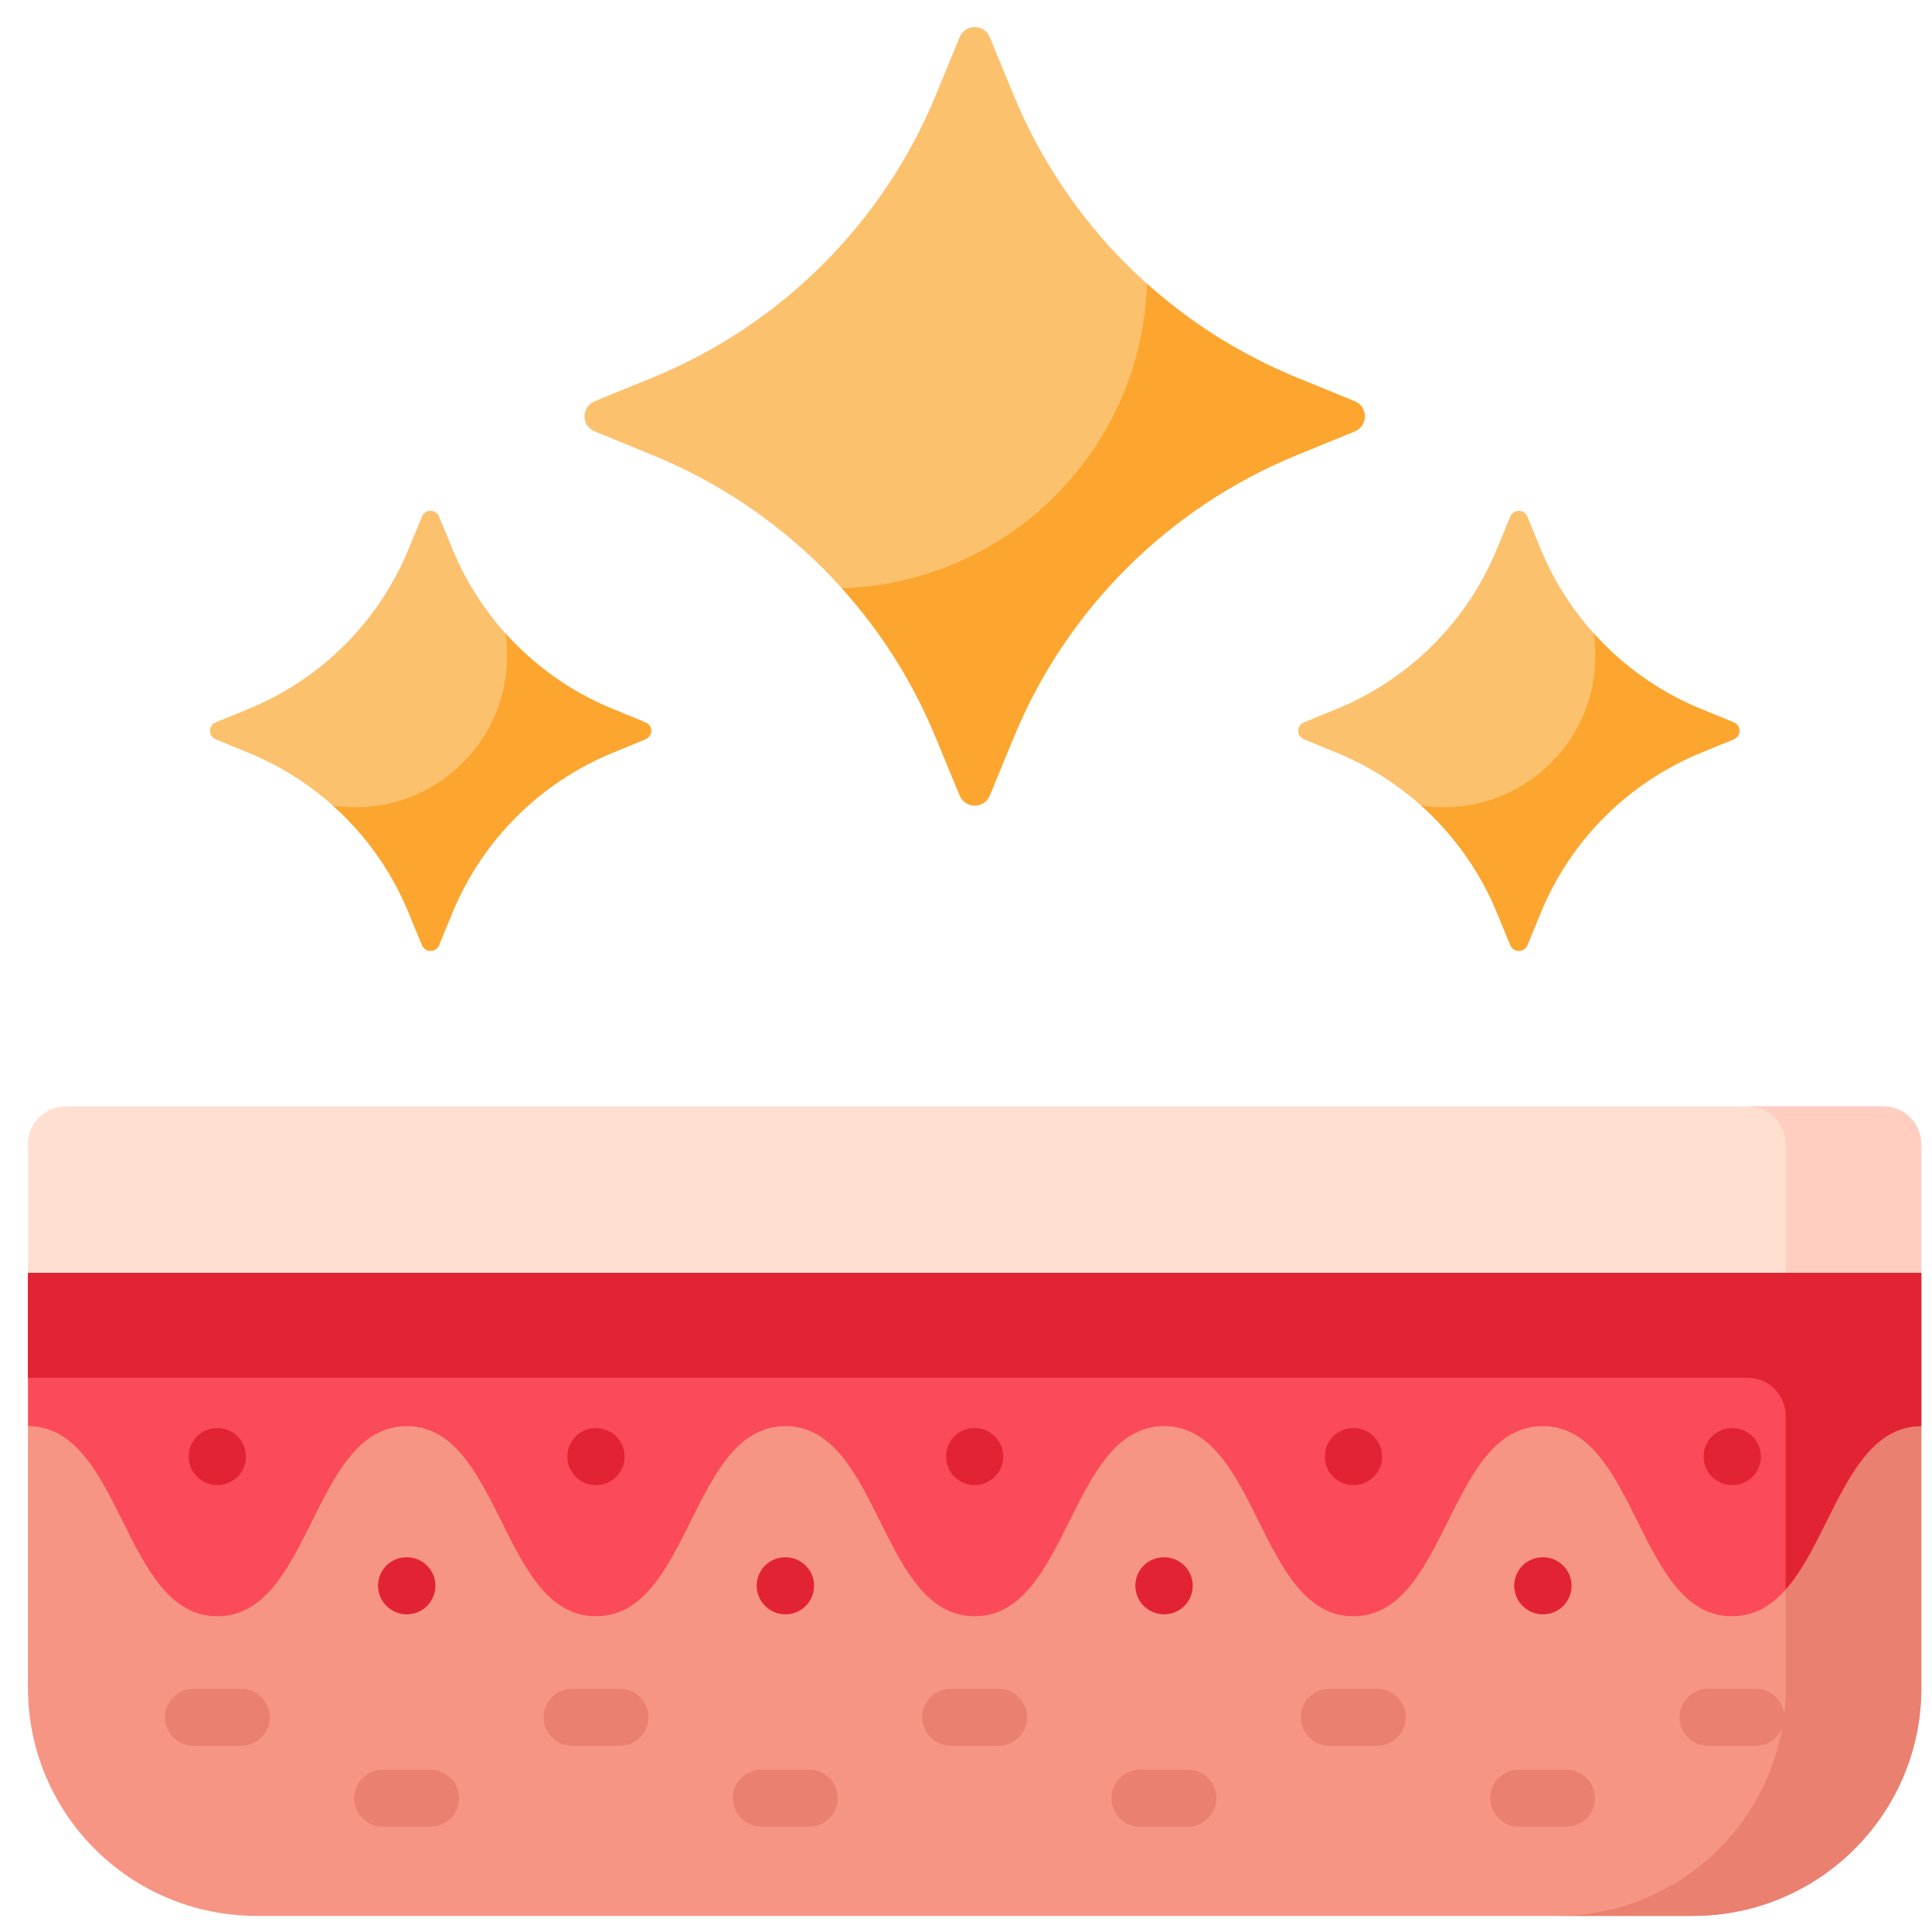
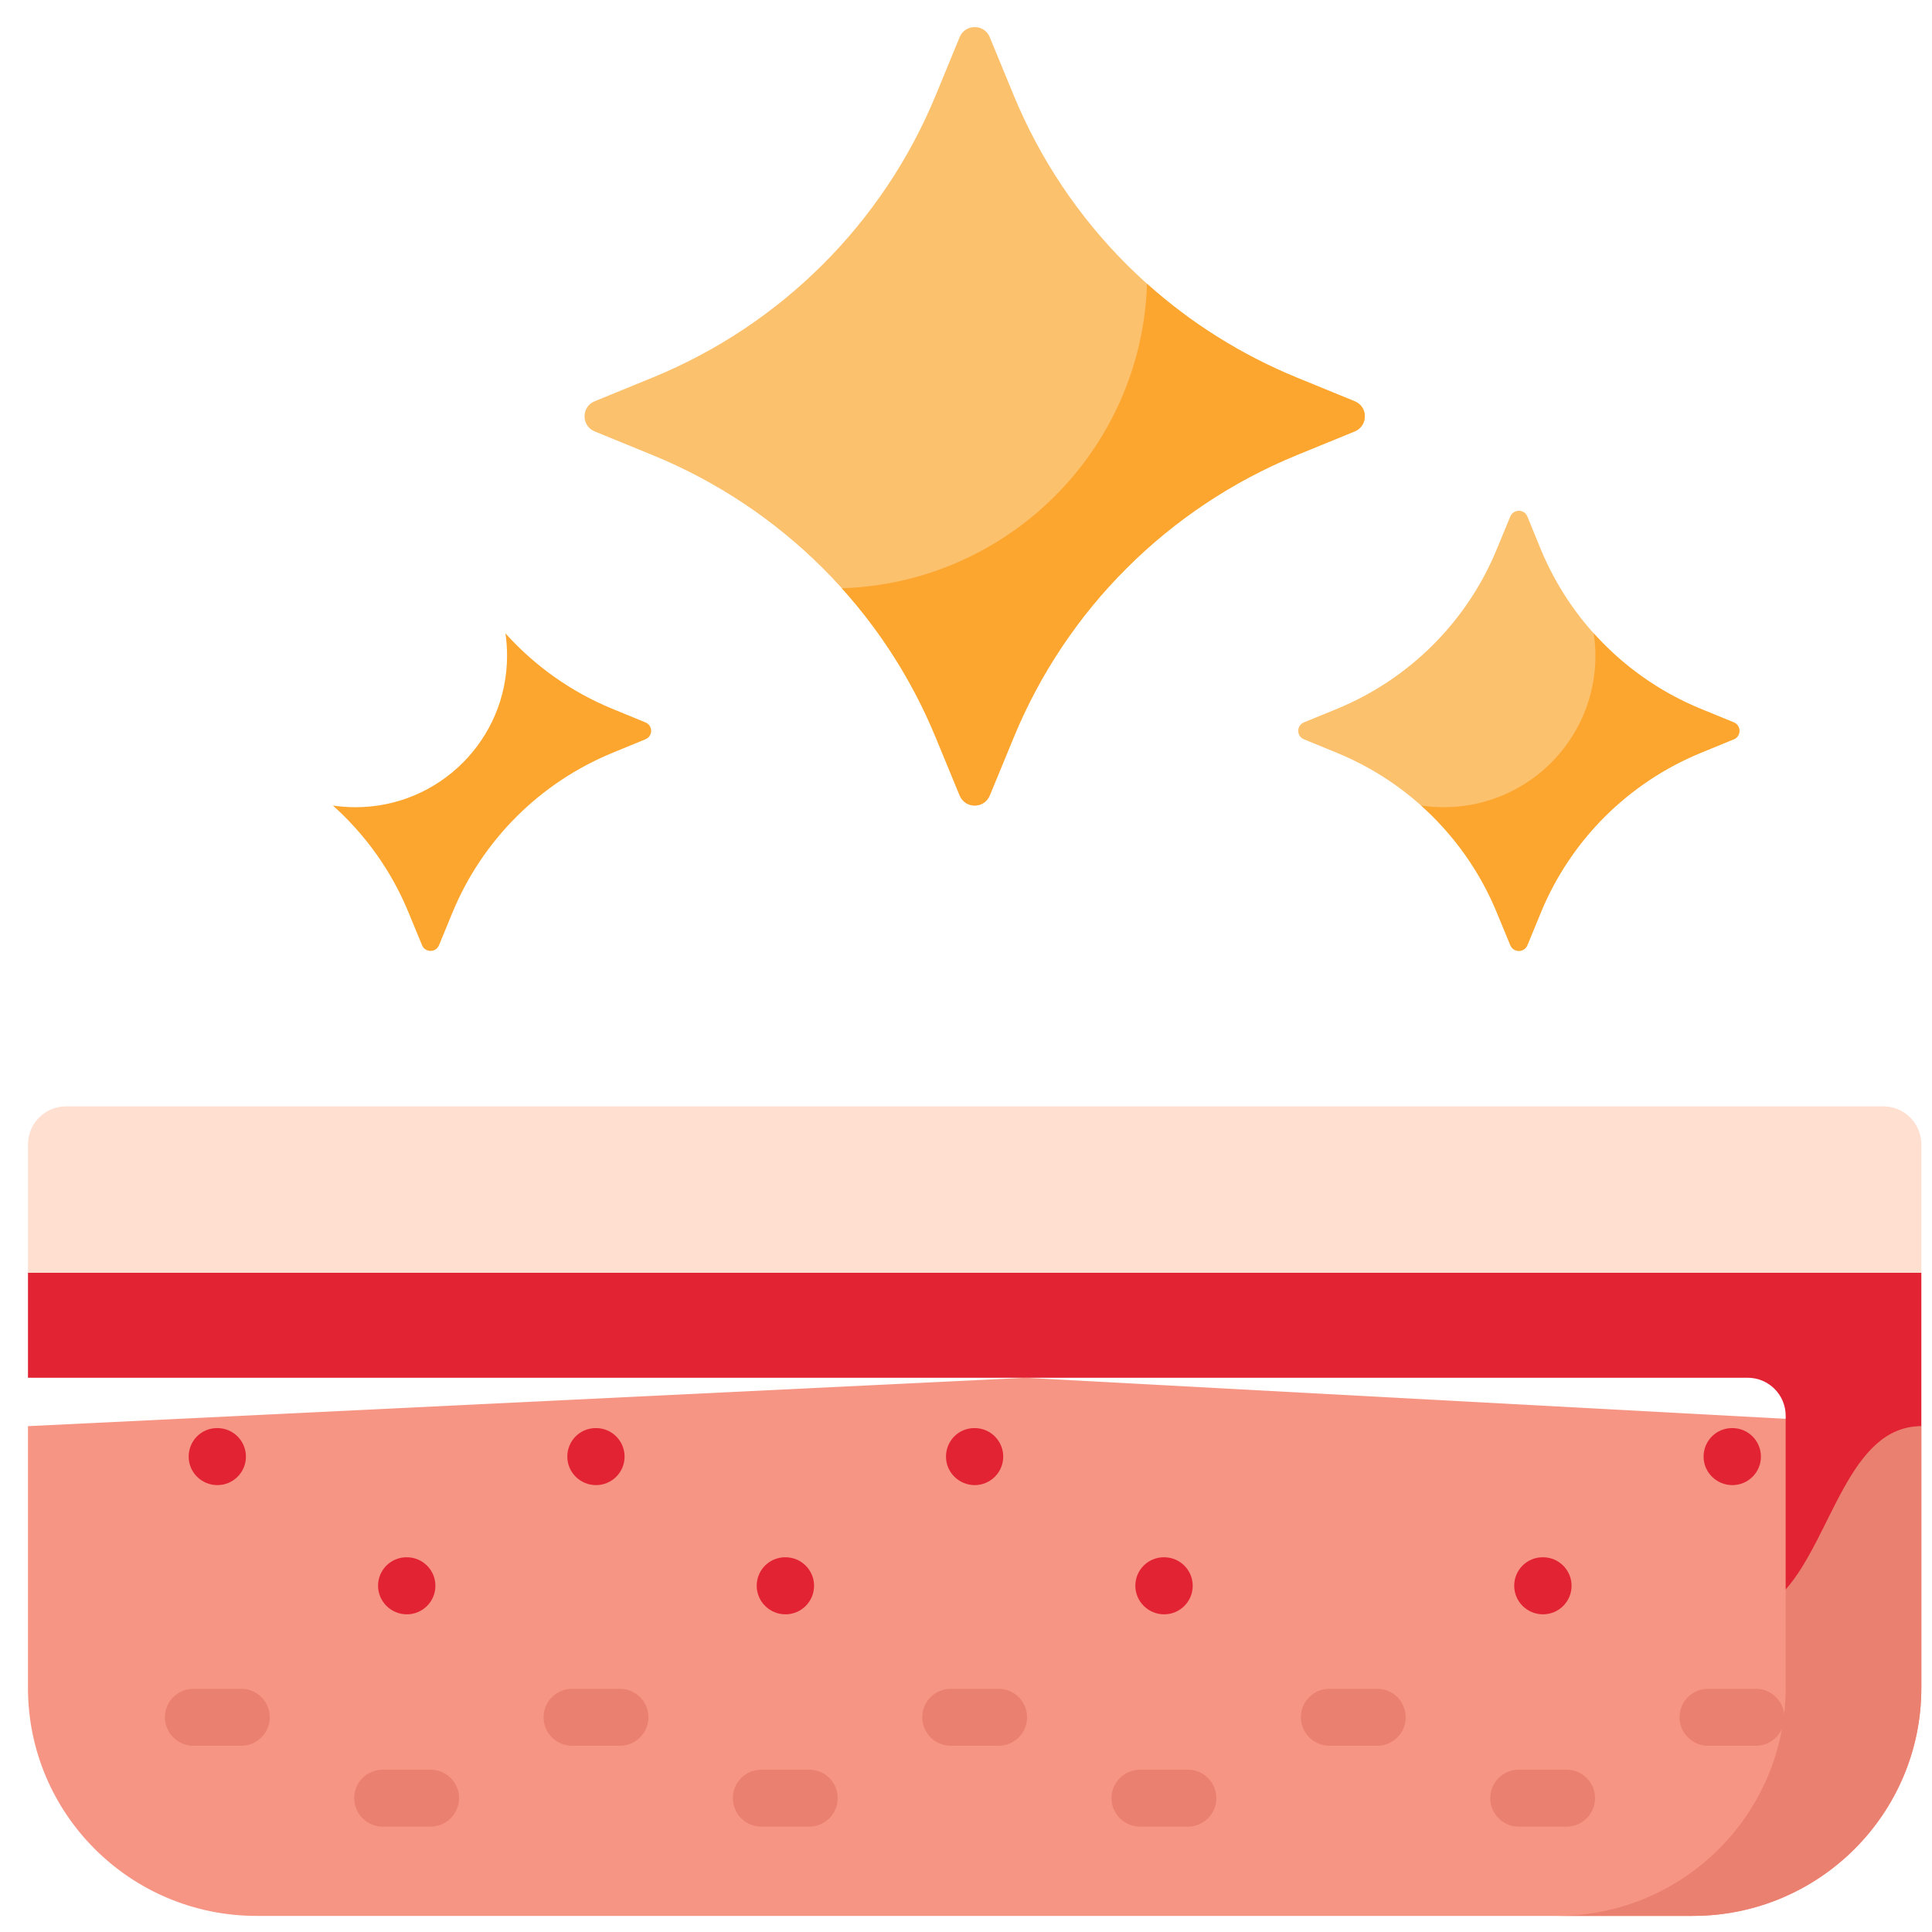
<svg xmlns="http://www.w3.org/2000/svg" width="100" zoomAndPan="magnify" viewBox="0 0 75 75" height="100" preserveAspectRatio="xMidYMid meet" version="1.2">
  <defs>
    <clipPath id="245a94ecec">
      <path d="M 1.086 53 L 74.586 53 L 74.586 74.398 L 1.086 74.398 Z M 1.086 53 " />
    </clipPath>
    <clipPath id="f3258649a8">
      <path d="M 60 55 L 74.586 55 L 74.586 74.398 L 60 74.398 Z M 60 55 " />
    </clipPath>
    <clipPath id="c53bd592d3">
      <path d="M 1.086 47 L 74.586 47 L 74.586 63 L 1.086 63 Z M 1.086 47 " />
    </clipPath>
    <clipPath id="c365fe9a29">
      <path d="M 1.086 47 L 74.586 47 L 74.586 62 L 1.086 62 Z M 1.086 47 " />
    </clipPath>
    <clipPath id="f2a2b02f26">
      <path d="M 1.086 42 L 74.586 42 L 74.586 50 L 1.086 50 Z M 1.086 42 " />
    </clipPath>
    <clipPath id="89d743964d">
      <path d="M 67 42 L 74.586 42 L 74.586 50 L 67 50 Z M 67 42 " />
    </clipPath>
  </defs>
  <g id="1d93bcb0de">
    <path style=" stroke:none;fill-rule:nonzero;fill:#fcc16d;fill-opacity:1;" d="M 52.59 15.578 L 50.336 14.656 C 45.352 12.613 41.395 8.664 39.348 3.691 L 38.422 1.441 C 38.207 0.922 37.469 0.922 37.254 1.441 L 36.328 3.691 C 34.281 8.664 30.324 12.613 25.336 14.656 L 23.082 15.578 C 22.562 15.793 22.562 16.531 23.082 16.746 L 25.336 17.668 C 30.324 19.711 34.281 23.656 36.328 28.633 L 37.254 30.879 C 37.469 31.402 38.207 31.402 38.422 30.879 L 39.348 28.633 C 41.395 23.656 45.352 19.711 50.336 17.668 L 52.59 16.746 C 53.113 16.531 53.113 15.793 52.59 15.578 Z M 52.59 15.578 " />
    <path style=" stroke:none;fill-rule:nonzero;fill:#fca62f;fill-opacity:1;" d="M 52.59 16.746 L 50.336 17.668 C 45.352 19.711 41.395 23.66 39.348 28.633 L 38.422 30.879 C 38.207 31.402 37.469 31.402 37.254 30.879 L 36.328 28.633 C 35.445 26.484 34.207 24.527 32.68 22.836 C 39.129 22.633 44.32 17.453 44.527 11.016 C 46.223 12.539 48.184 13.773 50.336 14.656 L 52.59 15.578 C 53.113 15.793 53.113 16.531 52.59 16.746 Z M 52.59 16.746 " />
-     <path style=" stroke:none;fill-rule:nonzero;fill:#fcc16d;fill-opacity:1;" d="M 25.055 28.043 L 23.781 27.52 C 20.961 26.363 18.727 24.133 17.566 21.32 L 17.043 20.051 C 16.922 19.754 16.504 19.754 16.383 20.051 L 15.859 21.32 C 14.703 24.133 12.465 26.363 9.648 27.52 L 8.371 28.043 C 8.078 28.164 8.078 28.578 8.371 28.699 L 9.648 29.223 C 12.465 30.379 14.703 32.609 15.859 35.422 L 16.383 36.691 C 16.504 36.988 16.922 36.988 17.043 36.691 L 17.566 35.422 C 18.727 32.609 20.961 30.379 23.781 29.223 L 25.055 28.699 C 25.352 28.578 25.352 28.164 25.055 28.043 Z M 25.055 28.043 " />
    <path style=" stroke:none;fill-rule:nonzero;fill:#fca62f;fill-opacity:1;" d="M 25.055 28.699 L 23.781 29.223 C 20.965 30.379 18.727 32.609 17.566 35.422 L 17.043 36.691 C 16.922 36.988 16.504 36.988 16.383 36.691 L 15.859 35.422 C 15.203 33.82 14.191 32.406 12.922 31.27 C 13.207 31.312 13.5 31.336 13.797 31.336 C 17.051 31.336 19.684 28.707 19.684 25.461 C 19.684 25.164 19.664 24.871 19.621 24.586 C 20.758 25.852 22.176 26.863 23.781 27.52 L 25.055 28.043 C 25.352 28.164 25.352 28.578 25.055 28.699 Z M 25.055 28.699 " />
    <path style=" stroke:none;fill-rule:nonzero;fill:#fcc16d;fill-opacity:1;" d="M 67.305 28.043 L 66.027 27.52 C 63.211 26.363 60.973 24.133 59.812 21.32 L 59.293 20.051 C 59.172 19.754 58.754 19.754 58.629 20.051 L 58.105 21.32 C 56.949 24.133 54.711 26.363 51.895 27.52 L 50.617 28.043 C 50.324 28.164 50.324 28.578 50.617 28.699 L 51.895 29.223 C 54.711 30.379 56.949 32.609 58.105 35.422 L 58.629 36.691 C 58.75 36.988 59.168 36.988 59.293 36.691 L 59.812 35.422 C 60.973 32.609 63.211 30.379 66.027 29.223 L 67.305 28.699 C 67.598 28.578 67.598 28.164 67.305 28.043 Z M 67.305 28.043 " />
    <path style=" stroke:none;fill-rule:nonzero;fill:#fca62f;fill-opacity:1;" d="M 67.305 28.699 L 66.027 29.223 C 63.211 30.379 60.973 32.609 59.816 35.422 L 59.293 36.691 C 59.168 36.988 58.754 36.988 58.633 36.691 L 58.109 35.422 C 57.449 33.82 56.438 32.406 55.168 31.27 C 55.453 31.312 55.746 31.336 56.043 31.336 C 59.297 31.336 61.934 28.707 61.934 25.461 C 61.934 25.164 61.91 24.871 61.867 24.586 C 63.004 25.852 64.422 26.863 66.027 27.52 L 67.305 28.043 C 67.598 28.164 67.598 28.578 67.305 28.699 Z M 67.305 28.699 " />
    <g clip-rule="nonzero" clip-path="url(#245a94ecec)">
      <path style=" stroke:none;fill-rule:nonzero;fill:#f69583;fill-opacity:1;" d="M 1.086 55.363 L 1.086 65.523 C 1.086 70.414 5.059 74.375 9.961 74.375 L 65.715 74.375 C 70.613 74.375 74.586 70.414 74.586 65.523 L 74.586 55.363 L 39.801 53.484 Z M 1.086 55.363 " />
    </g>
    <g clip-rule="nonzero" clip-path="url(#f3258649a8)">
      <path style=" stroke:none;fill-rule:nonzero;fill:#ea806f;fill-opacity:1;" d="M 69.32 55.078 L 69.32 65.523 C 69.32 70.414 65.348 74.375 60.449 74.375 L 65.715 74.375 C 70.613 74.375 74.586 70.414 74.586 65.523 L 74.586 55.363 Z M 69.32 55.078 " />
    </g>
    <g clip-rule="nonzero" clip-path="url(#c53bd592d3)">
-       <path style=" stroke:none;fill-rule:nonzero;fill:#fb4a59;fill-opacity:1;" d="M 74.586 49.41 L 74.586 55.363 C 70.914 55.363 70.914 62.742 67.234 62.742 C 63.562 62.742 63.562 55.363 59.887 55.363 C 56.211 55.363 56.211 62.742 52.535 62.742 C 48.859 62.742 48.859 55.363 45.188 55.363 C 41.512 55.363 41.512 62.742 37.836 62.742 C 34.16 62.742 34.16 55.363 30.488 55.363 C 26.812 55.363 26.812 62.742 23.137 62.742 C 19.461 62.742 19.461 55.363 15.789 55.363 C 12.113 55.363 12.113 62.742 8.438 62.742 C 4.762 62.742 4.762 55.363 1.086 55.363 L 1.086 49.41 L 38.762 47.141 Z M 74.586 49.41 " />
-     </g>
+       </g>
    <g clip-rule="nonzero" clip-path="url(#c365fe9a29)">
      <path style=" stroke:none;fill-rule:nonzero;fill:#e22334;fill-opacity:1;" d="M 74.586 49.41 L 74.586 55.363 C 71.777 55.363 71.117 59.668 69.32 61.703 L 69.32 54.961 C 69.32 54.145 68.66 53.484 67.844 53.484 L 1.086 53.484 L 1.086 49.41 L 38.762 47.141 Z M 74.586 49.41 " />
    </g>
    <g clip-rule="nonzero" clip-path="url(#f2a2b02f26)">
      <path style=" stroke:none;fill-rule:nonzero;fill:#ffdfd0;fill-opacity:1;" d="M 74.586 49.41 L 74.586 44.426 C 74.586 43.609 73.926 42.949 73.109 42.949 L 2.566 42.949 C 1.75 42.949 1.086 43.609 1.086 44.426 L 1.086 49.41 Z M 74.586 49.41 " />
    </g>
    <g clip-rule="nonzero" clip-path="url(#89d743964d)">
-       <path style=" stroke:none;fill-rule:nonzero;fill:#ffcec0;fill-opacity:1;" d="M 74.586 49.41 L 74.586 44.426 C 74.586 43.609 73.926 42.949 73.109 42.949 L 67.844 42.949 C 68.66 42.949 69.32 43.609 69.32 44.426 L 69.32 49.41 Z M 74.586 49.41 " />
-     </g>
+       </g>
    <path style=" stroke:none;fill-rule:nonzero;fill:#ea806f;fill-opacity:1;" d="M 68.16 67.77 L 66.309 67.77 C 65.695 67.77 65.199 67.273 65.199 66.664 C 65.199 66.055 65.695 65.559 66.309 65.559 L 68.16 65.559 C 68.773 65.559 69.27 66.055 69.27 66.664 C 69.27 67.273 68.773 67.77 68.16 67.77 Z M 68.16 67.77 " />
    <path style=" stroke:none;fill-rule:nonzero;fill:#ea806f;fill-opacity:1;" d="M 53.461 67.77 L 51.609 67.77 C 50.996 67.77 50.5 67.273 50.5 66.664 C 50.5 66.055 50.996 65.559 51.609 65.559 L 53.461 65.559 C 54.074 65.559 54.57 66.055 54.57 66.664 C 54.57 67.273 54.074 67.77 53.461 67.77 Z M 53.461 67.77 " />
    <path style=" stroke:none;fill-rule:nonzero;fill:#ea806f;fill-opacity:1;" d="M 38.762 67.77 L 36.91 67.77 C 36.297 67.77 35.801 67.273 35.801 66.664 C 35.801 66.055 36.297 65.559 36.91 65.559 L 38.762 65.559 C 39.375 65.559 39.871 66.055 39.871 66.664 C 39.871 67.273 39.375 67.77 38.762 67.77 Z M 38.762 67.77 " />
    <path style=" stroke:none;fill-rule:nonzero;fill:#ea806f;fill-opacity:1;" d="M 24.062 67.77 L 22.211 67.77 C 21.598 67.77 21.102 67.273 21.102 66.664 C 21.102 66.055 21.598 65.559 22.211 65.559 L 24.062 65.559 C 24.676 65.559 25.172 66.055 25.172 66.664 C 25.172 67.273 24.676 67.77 24.062 67.77 Z M 24.062 67.77 " />
    <path style=" stroke:none;fill-rule:nonzero;fill:#ea806f;fill-opacity:1;" d="M 9.363 67.77 L 7.512 67.77 C 6.898 67.77 6.402 67.273 6.402 66.664 C 6.402 66.055 6.898 65.559 7.512 65.559 L 9.363 65.559 C 9.977 65.559 10.473 66.055 10.473 66.664 C 10.473 67.273 9.977 67.77 9.363 67.77 Z M 9.363 67.77 " />
    <path style=" stroke:none;fill-rule:nonzero;fill:#ea806f;fill-opacity:1;" d="M 60.812 70.91 L 58.961 70.91 C 58.348 70.91 57.852 70.414 57.852 69.805 C 57.852 69.191 58.348 68.699 58.961 68.699 L 60.812 68.699 C 61.422 68.699 61.918 69.191 61.918 69.805 C 61.918 70.414 61.422 70.91 60.812 70.91 Z M 60.812 70.91 " />
    <path style=" stroke:none;fill-rule:nonzero;fill:#ea806f;fill-opacity:1;" d="M 46.109 70.91 L 44.258 70.91 C 43.648 70.91 43.148 70.414 43.148 69.805 C 43.148 69.191 43.648 68.699 44.258 68.699 L 46.109 68.699 C 46.723 68.699 47.219 69.191 47.219 69.805 C 47.219 70.414 46.723 70.91 46.109 70.91 Z M 46.109 70.91 " />
    <path style=" stroke:none;fill-rule:nonzero;fill:#ea806f;fill-opacity:1;" d="M 31.41 70.91 L 29.559 70.91 C 28.945 70.91 28.449 70.414 28.449 69.805 C 28.449 69.191 28.945 68.699 29.559 68.699 L 31.41 68.699 C 32.023 68.699 32.52 69.191 32.52 69.805 C 32.52 70.414 32.023 70.91 31.41 70.91 Z M 31.41 70.91 " />
    <path style=" stroke:none;fill-rule:nonzero;fill:#ea806f;fill-opacity:1;" d="M 16.711 70.91 L 14.859 70.91 C 14.246 70.91 13.75 70.414 13.75 69.805 C 13.75 69.191 14.246 68.699 14.859 68.699 L 16.711 68.699 C 17.324 68.699 17.82 69.191 17.82 69.805 C 17.82 70.414 17.324 70.91 16.711 70.91 Z M 16.711 70.91 " />
    <path style=" stroke:none;fill-rule:nonzero;fill:#e22334;fill-opacity:1;" d="M 15.793 62.668 C 15.18 62.668 14.676 62.172 14.676 61.559 C 14.676 60.949 15.168 60.453 15.781 60.453 L 15.793 60.453 C 16.406 60.453 16.902 60.949 16.902 61.559 C 16.902 62.172 16.406 62.668 15.793 62.668 Z M 15.793 62.668 " />
    <path style=" stroke:none;fill-rule:nonzero;fill:#e22334;fill-opacity:1;" d="M 30.492 62.668 C 29.879 62.668 29.375 62.172 29.375 61.559 C 29.375 60.949 29.867 60.453 30.48 60.453 L 30.492 60.453 C 31.105 60.453 31.602 60.949 31.602 61.559 C 31.602 62.172 31.105 62.668 30.492 62.668 Z M 30.492 62.668 " />
    <path style=" stroke:none;fill-rule:nonzero;fill:#e22334;fill-opacity:1;" d="M 45.191 62.668 C 44.578 62.668 44.074 62.172 44.074 61.559 C 44.074 60.949 44.566 60.453 45.18 60.453 L 45.191 60.453 C 45.805 60.453 46.301 60.949 46.301 61.559 C 46.301 62.172 45.805 62.668 45.191 62.668 Z M 45.191 62.668 " />
    <path style=" stroke:none;fill-rule:nonzero;fill:#e22334;fill-opacity:1;" d="M 59.898 62.668 C 59.285 62.668 58.781 62.172 58.781 61.559 C 58.781 60.949 59.273 60.453 59.887 60.453 L 59.898 60.453 C 60.512 60.453 61.008 60.949 61.008 61.559 C 61.008 62.172 60.512 62.668 59.898 62.668 Z M 59.898 62.668 " />
    <path style=" stroke:none;fill-rule:nonzero;fill:#e22334;fill-opacity:1;" d="M 8.438 57.652 C 7.824 57.652 7.324 57.156 7.324 56.547 C 7.324 55.934 7.812 55.438 8.426 55.438 L 8.438 55.438 C 9.051 55.438 9.547 55.934 9.547 56.547 C 9.547 57.156 9.051 57.652 8.438 57.652 Z M 8.438 57.652 " />
    <path style=" stroke:none;fill-rule:nonzero;fill:#e22334;fill-opacity:1;" d="M 23.137 57.652 C 22.523 57.652 22.023 57.156 22.023 56.547 C 22.023 55.934 22.512 55.438 23.125 55.438 L 23.137 55.438 C 23.75 55.438 24.246 55.934 24.246 56.547 C 24.246 57.156 23.75 57.652 23.137 57.652 Z M 23.137 57.652 " />
    <path style=" stroke:none;fill-rule:nonzero;fill:#e22334;fill-opacity:1;" d="M 37.836 57.652 C 37.227 57.652 36.723 57.156 36.723 56.547 C 36.723 55.934 37.211 55.438 37.824 55.438 L 37.836 55.438 C 38.449 55.438 38.945 55.934 38.945 56.547 C 38.945 57.156 38.449 57.652 37.836 57.652 Z M 37.836 57.652 " />
-     <path style=" stroke:none;fill-rule:nonzero;fill:#e22334;fill-opacity:1;" d="M 52.543 57.652 C 51.93 57.652 51.43 57.156 51.43 56.547 C 51.43 55.934 51.918 55.438 52.531 55.438 L 52.543 55.438 C 53.156 55.438 53.652 55.934 53.652 56.547 C 53.652 57.156 53.156 57.652 52.543 57.652 Z M 52.543 57.652 " />
    <path style=" stroke:none;fill-rule:nonzero;fill:#e22334;fill-opacity:1;" d="M 67.25 57.652 C 66.637 57.652 66.133 57.156 66.133 56.547 C 66.133 55.934 66.625 55.438 67.238 55.438 L 67.25 55.438 C 67.863 55.438 68.359 55.934 68.359 56.547 C 68.359 57.156 67.863 57.652 67.25 57.652 Z M 67.25 57.652 " />
  </g>
</svg>